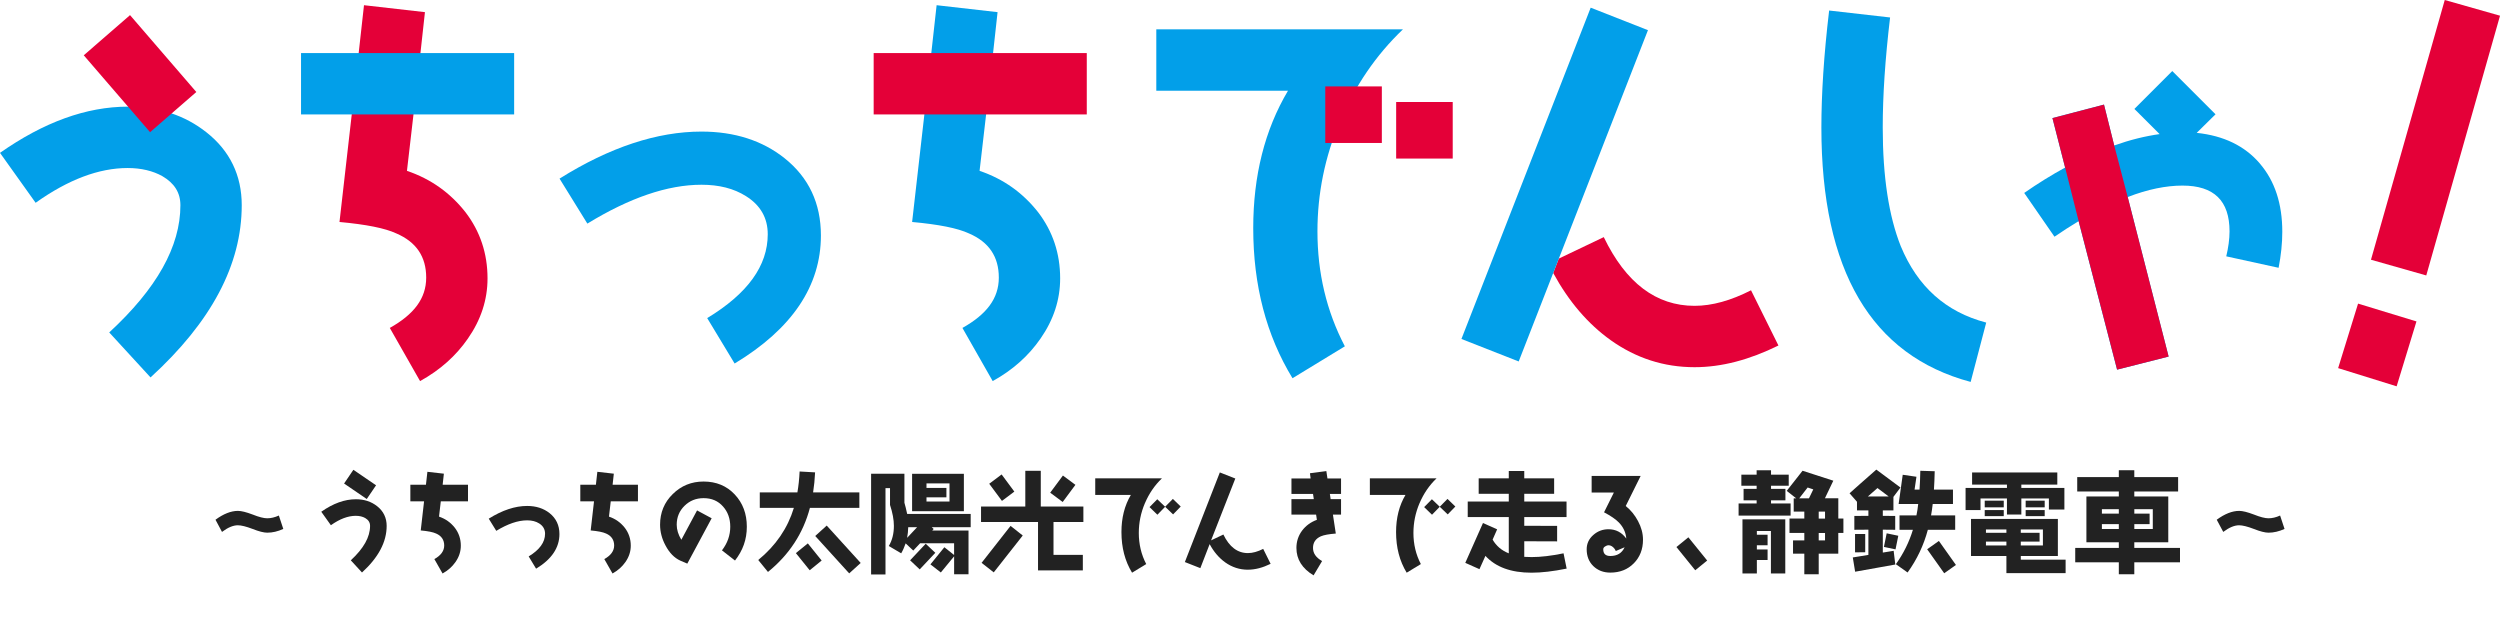
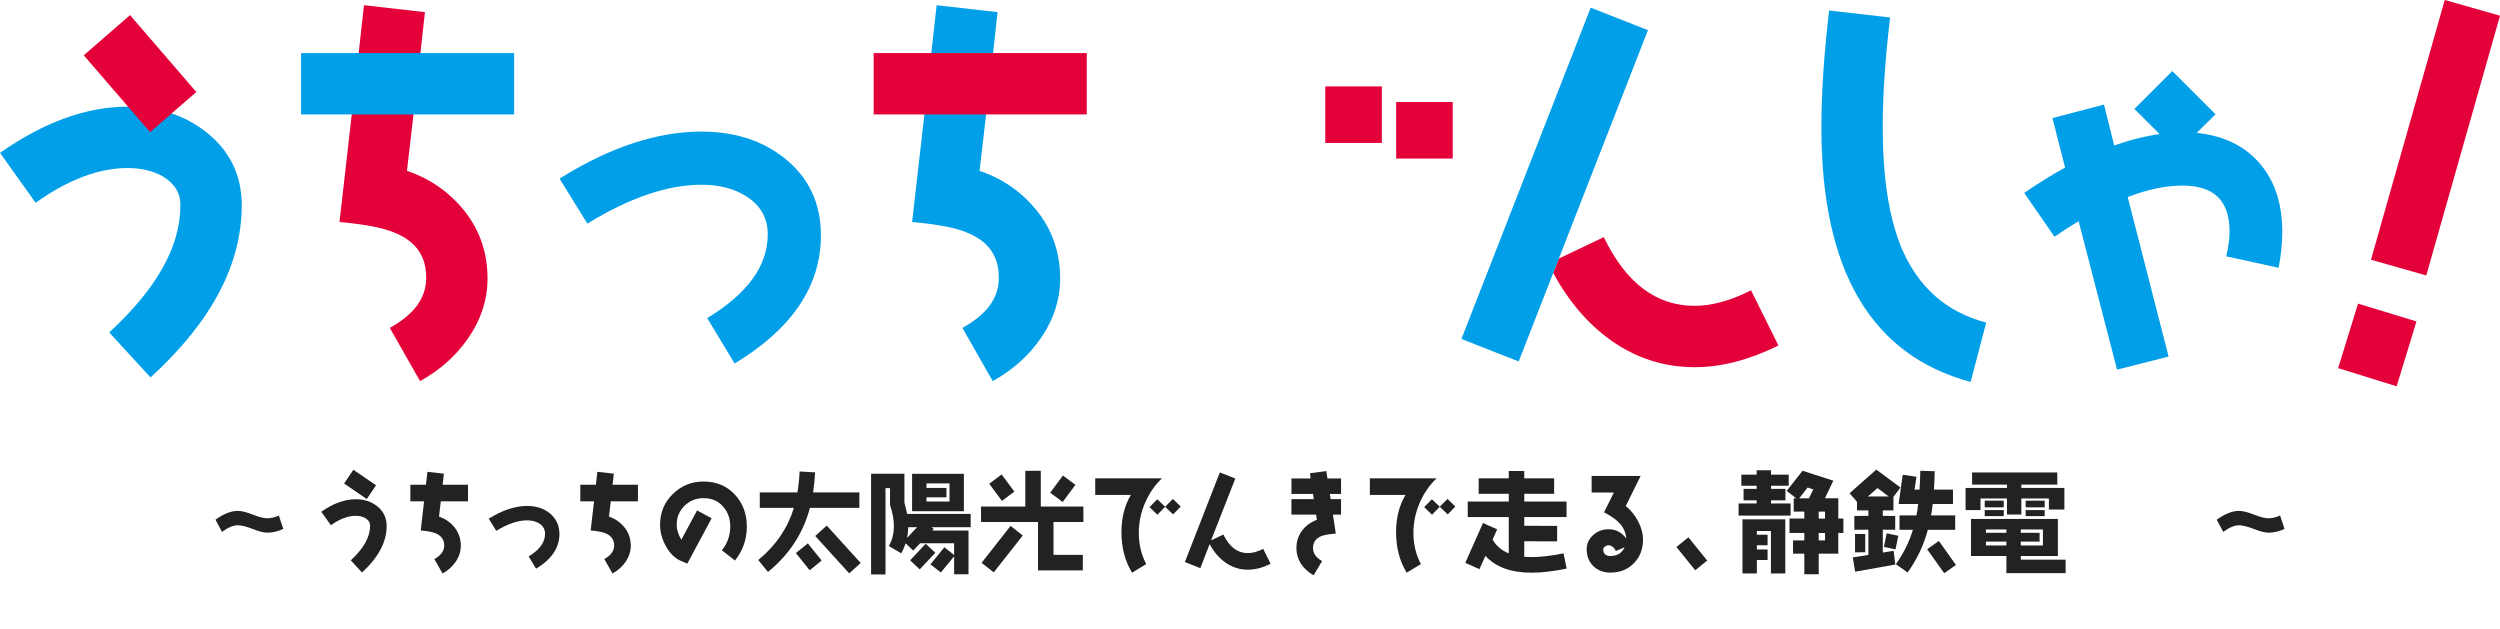
<svg xmlns="http://www.w3.org/2000/svg" id="_レイヤー_2" width="1104.6" height="277.84" viewBox="0 0 1104.6 277.84">
  <g id="_レイヤー_1-2">
    <path d="M118.08,235.36c-1.52,0-3.67-.54-6.5-1.66-2.84-1.08-4.99-1.61-6.5-1.61-2.05,0-4.4.98-6.99,2.93l-2.88-5.38c3.52-2.59,6.84-3.91,9.92-3.91,1.52,0,3.67.54,6.5,1.61,2.79,1.12,4.94,1.66,6.45,1.66,1.61,0,3.32-.39,5.13-1.22l1.96,5.92c-2.44,1.12-4.79,1.66-7.09,1.66Z" style="fill:#222;" />
    <path d="M159.94,252.95l-4.94-5.38c5.67-5.23,8.51-10.27,8.51-15.21,0-1.52-.73-2.64-2.15-3.47-1.12-.64-2.54-.98-4.16-.98-3.42,0-7.09,1.37-11,4.16l-4.25-5.96c5.23-3.67,10.32-5.52,15.3-5.52,3.67,0,6.8,1.03,9.39,3.08,2.79,2.2,4.2,5.13,4.2,8.7,0,7.09-3.62,13.93-10.9,20.58ZM162.05,220.48l-10.02-6.84,4.11-6.06,10.02,6.84-4.11,6.06Z" style="fill:#222;" />
    <path d="M194.76,221.51l-.78,6.75c2.88.98,5.18,2.64,6.99,4.94,1.76,2.3,2.64,4.94,2.64,7.92,0,2.54-.78,4.94-2.35,7.19-1.42,2.05-3.32,3.76-5.72,5.08l-3.62-6.36c2.88-1.61,4.35-3.62,4.35-6.01s-1.17-4.25-3.57-5.28c-1.37-.64-3.62-1.08-6.8-1.37l1.47-12.86h-6.06v-7.33h6.89l.64-5.72,7.28.83-.54,4.89h11.2v7.33h-12.03Z" style="fill:#222;" />
    <path d="M236.87,251.28l-3.28-5.43c4.84-2.93,7.24-6.26,7.24-10.02,0-1.96-.88-3.47-2.59-4.55-1.47-.93-3.23-1.37-5.33-1.37-4.06,0-8.6,1.56-13.64,4.64l-3.32-5.38c6.01-3.76,11.68-5.62,16.96-5.62,3.96,0,7.28,1.08,9.92,3.18,2.88,2.3,4.35,5.38,4.35,9.24,0,6.01-3.42,11.15-10.32,15.3Z" style="fill:#222;" />
    <path d="M269.85,221.51l-.78,6.75c2.88.98,5.18,2.64,6.99,4.94,1.76,2.3,2.64,4.94,2.64,7.92,0,2.54-.78,4.94-2.35,7.19-1.42,2.05-3.32,3.76-5.72,5.08l-3.62-6.36c2.88-1.61,4.35-3.62,4.35-6.01s-1.17-4.25-3.57-5.28c-1.37-.64-3.62-1.08-6.8-1.37l1.47-12.86h-6.06v-7.33h6.89l.64-5.72,7.28.83-.54,4.89h11.2v7.33h-12.03Z" style="fill:#222;" />
    <path d="M324.76,247.67l-5.77-4.5c2.44-3.18,3.67-6.65,3.67-10.46,0-3.57-1.08-6.55-3.18-8.9-2.2-2.49-5.04-3.71-8.6-3.71-3.32,0-6.11,1.12-8.41,3.37s-3.47,5.04-3.47,8.36c0,2.2.68,4.4,2.05,6.65l6.94-12.96,6.45,3.47-10.76,20.04c-.98-.39-2-.83-3.08-1.32-2.69-1.22-4.84-3.47-6.55-6.7-1.61-2.98-2.4-6.06-2.4-9.19,0-5.33,1.86-9.88,5.62-13.54,3.72-3.67,8.26-5.52,13.59-5.52,5.62,0,10.22,1.91,13.79,5.72,3.57,3.81,5.33,8.55,5.33,14.23s-1.76,10.51-5.23,14.96Z" style="fill:#222;" />
    <path d="M357.85,224.4c-2.98,11.29-9.19,20.73-18.53,28.31l-4.3-5.28c7.77-6.36,13-14.03,15.74-23.03h-15.06v-6.84h16.62c.49-2.83.83-5.92.98-9.24l6.84.39c-.15,3.08-.44,6.06-.88,8.85h20.44v6.84h-21.85ZM357.76,251.97l-6.11-7.58,5.28-4.3,6.11,7.58-5.28,4.3ZM375.21,253.34l-15.01-16.52,5.08-4.6,15.01,16.52-5.08,4.6Z" style="fill:#222;" />
    <path d="M411.7,232.95l.83.78-.64.68h16.04v19.31h-6.36v-7.92l-5.87,7.14-4.6-3.57,6.16-7.58,4.3,3.42v-5.18h-15.01l-3.03,3.23-3.37-3.18c-.54,1.56-1.17,3.03-1.96,4.4l-5.48-3.23c1.52-2.54,2.25-5.52,2.25-8.9,0-2.74-.59-5.82-1.71-9.24v-7.43h-2v38.13h-6.36v-44.49h14.72v12.81c.34,1.08.73,2.74,1.22,4.94h28.06v5.87h-17.21ZM401.29,232.95c-.05,1.61-.2,3.18-.49,4.69l4.4-4.69h-3.91ZM406.37,251.58l-4.25-4.01,6.89-7.33,4.25,4.01-6.89,7.33ZM403,225.86v-16.52h22.88v16.52h-22.88ZM419.53,213.59h-10.17v2h8.8v4.16h-8.8v1.86h10.17v-8.02Z" style="fill:#222;" />
    <path d="M465.48,230.65v14.52h12.96v6.84h-19.8v-21.36h-25.18v-6.84h19.56v-15.79h6.84v15.79h18.82v6.84h-13.2ZM439.08,252.9l-5.38-4.21,12.81-16.33,5.38,4.25-12.81,16.28ZM442.7,221.32l-5.62-7.58,5.48-4.11,5.62,7.58-5.48,4.11ZM469.54,221.8l-5.52-4.11,5.62-7.58,5.52,4.11-5.62,7.58Z" style="fill:#222;" />
    <path d="M505.86,222.34c-1.81,4.25-2.69,8.65-2.69,13.15,0,4.94,1.08,9.53,3.28,13.74l-6.26,3.81c-3.13-5.13-4.69-11.1-4.69-17.94,0-6.26,1.37-11.73,4.16-16.43h-15.74v-7.33h29.48c-3.23,3.08-5.72,6.75-7.53,11ZM518.32,227.28l-3.52-3.37-3.42,3.52-3.47-3.37,3.42-3.47,3.47,3.32,3.42-3.47,3.47,3.37-3.37,3.47Z" style="fill:#222;" />
    <path d="M551.38,251.72c-3.67,0-6.99-1.08-10.02-3.23-2.74-1.96-5.04-4.64-6.89-8.07l-4.11,10.61-6.84-2.69,15.45-39.6,6.84,2.69-10.71,27.33,5.43-2.59c2.64,5.48,6.26,8.21,10.85,8.21,2.1,0,4.35-.64,6.75-1.86l3.28,6.6c-3.47,1.71-6.79,2.59-10.02,2.59Z" style="fill:#222;" />
    <path d="M588.94,227.38l1.27,8.36c-3.03.24-5.23.63-6.6,1.22-2.3,1.03-3.47,2.74-3.47,5.13s1.32,4.25,4.01,5.82l-3.76,6.31c-5.04-3.03-7.58-7.09-7.58-12.12,0-2.84.83-5.38,2.49-7.63,1.66-2.2,3.86-3.81,6.55-4.79l-.34-2.3h-10.9v-6.84h9.88l-.34-2.3h-9.53v-6.84h8.46l-.29-2.3,7.24-.98.49,3.28h6.01v6.84h-4.94l.34,2.3h4.6v6.84h-3.57Z" style="fill:#222;" />
    <path d="M627.2,222.34c-1.81,4.25-2.69,8.65-2.69,13.15,0,4.94,1.08,9.53,3.28,13.74l-6.26,3.81c-3.13-5.13-4.69-11.1-4.69-17.94,0-6.26,1.37-11.73,4.16-16.43h-15.74v-7.33h29.48c-3.23,3.08-5.72,6.75-7.53,11ZM639.66,227.28l-3.52-3.37-3.42,3.52-3.47-3.37,3.42-3.47,3.47,3.32,3.42-3.47,3.47,3.37-3.37,3.47Z" style="fill:#222;" />
    <path d="M676.66,253.04c-9.04,0-15.79-2.49-20.34-7.43l-2.64,5.87-6.26-2.79,7.82-17.6,6.26,2.79-2,4.55c1.61,2.79,3.96,4.79,7.14,6.06v-16.04h-18.14v-6.84h18.14v-3.42h-13.3v-6.84h13.3v-3.23h6.84v3.23h13.2v6.84h-13.2v3.42h18.68v6.84h-18.68v3.86l14.52.05v6.84l-14.52-.05v6.89c1.03.05,2.15.1,3.28.1,3.96,0,8.65-.54,14.08-1.66l1.37,6.75c-5.96,1.22-11.15,1.81-15.55,1.81Z" style="fill:#222;" />
    <path d="M721.88,248.89c-2.69,2.74-6.16,4.11-10.36,4.11-3.08,0-5.57-.98-7.53-2.88-1.96-1.91-2.93-4.4-2.93-7.43,0-2.49.98-4.64,2.98-6.36,1.91-1.66,4.11-2.49,6.65-2.49,3.23,0,5.87,1.37,7.87,4.11-.24-2.74-1.32-5.08-3.28-7.09-1.37-1.42-3.57-2.93-6.55-4.5l4.35-8.75h-9.83v-7.33h21.66l-6.6,13.3c2.25,1.81,4.06,4.06,5.43,6.65,1.47,2.74,2.2,5.48,2.2,8.26,0,4.2-1.37,7.68-4.06,10.41ZM713.91,243.46c-.24-.64-.64-1.22-1.27-1.76-.63-.54-1.27-.78-1.96-.78-.49,0-.98.2-1.52.54-.54.34-.78.78-.78,1.22,0,2,1.03,2.98,3.13,2.98,3.03,0,5.13-1.27,6.31-3.86l-3.91,1.66Z" style="fill:#222;" />
    <path d="M749.02,251.97l-8.31-10.27,5.28-4.3,8.31,10.27-5.28,4.3Z" style="fill:#222;" />
    <path d="M768.18,227.82v-5.38h7.97v-1.37h-5.77v-5.08h5.77v-1.37h-6.75v-4.89h6.75v-1.96h6.36v1.96h7.82v4.89h-7.82v1.37h6.36v5.08h-6.36v1.37h8.65v5.38h-22.98ZM782.46,253.39v-18.77h-6.21v1.66h4.74v4.64h-4.74v1.86h4.74v4.64h-4.74v5.96h-6.36v-23.91h18.92v23.91h-6.36ZM812.23,235.49v9.14h-8.65v9.09h-6.36v-9.09h-4.99v-5.87h4.99v-3.28h-6.55v-6.36h6.55v-3.08h-4.69v-5.87h1.08l-4.16-3.28,6.99-8.9,13.59,4.4-3.71,7.77h5.92v8.95h2.25v6.36h-2.25ZM798.69,215.4l-3.72,4.79h4.3l1.91-3.96-2.49-.83ZM806.37,226.06h-2.79v3.08h2.79v-3.08ZM803.58,235.49v3.28h2.79v-3.28h-2.79Z" style="fill:#222;" />
    <path d="M836.59,219.56v5.96h-4.69v2.4l5.48.05v6.11l-5.48-.05v10.12l4.79-.78.73,6.06-17.75,3.18-1.03-6.31,6.89-1.12v-11.15l-6.21.05v-6.11l6.21-.05v-2.4h-5.04v-3.81l-3.28-3.76c2.59-2.35,6.55-5.82,11.83-10.46l10.66,7.92-3.13,4.16ZM819.63,244.05v-8.12h4.5v8.07l-4.5.05ZM829.55,215.64l-4.25,3.72h9.19l-4.94-3.72ZM837.52,242.73l-5.13-1.08,1.22-6.01,5.13,1.08-1.22,6.01ZM851.8,234.08c-1.81,6.79-4.79,13.1-8.95,18.87l-5.18-3.67c3.37-4.69,5.87-9.78,7.53-15.2h-5.92v-6.36h7.48c.34-1.61.59-3.28.78-5.04h-8.65l1.81-12.91,6.06.88-.83,5.67h2.2c.15-2.3.29-5.04.34-8.31l6.36.2c-.05,3.08-.2,5.77-.34,8.12h8.41v6.36h-8.95c-.2,1.76-.44,3.42-.73,5.04h10.66v6.36h-12.08ZM859.03,253.29l-7.53-10.61,5.18-3.67,7.53,10.61-5.18,3.67Z" style="fill:#222;" />
    <path d="M905.28,225.13v-4.89h-12.17v7.09h-6.36v-7.09h-11.68v5.13h-6.6v-9.78h18.28v-1.47h-15.4v-5.38h37.65v5.38h-15.89v1.47h19.02v9.53h-6.84ZM886.51,253.24v-7.58h-15.64v-16.38h38.38v16.38h-16.38v1.61h19.8v5.96h-26.16ZM876.93,224.15v-2.93h8.41v2.93h-8.41ZM876.93,228.06v-2.69h8.41v2.69h-8.41ZM886.51,233.93h-9.04v1.47h9.04v-1.47ZM886.51,239.31h-9.04v1.71h9.04v-1.71ZM902.64,233.93h-9.78v1.47h8.31v3.91h-8.31v1.71h9.78v-7.09ZM895.02,224.15v-2.93h8.41v2.93h-8.41ZM895.02,228.06v-2.69h8.41v2.69h-8.41Z" style="fill:#222;" />
-     <path d="M943.02,248.45v5.28h-6.84v-5.28h-19.26v-6.36h19.26v-2.49h-14.32v-20.24h14.32v-2.2h-18.38v-6.36h18.38v-3.03h6.84v3.03h19.36v6.36h-19.36v2.2h15.01v20.24h-15.01v2.49h20.19v6.36h-20.19ZM936.18,224.98h-7.48v1.96h7.48v-1.96ZM936.18,231.58h-7.48v2.15h7.48v-2.15ZM951.19,224.98h-8.16v1.96h6.75v4.64h-6.75v2.15h8.16v-8.75Z" style="fill:#222;" />
    <path d="M1002.31,235.36c-1.51,0-3.67-.54-6.5-1.66-2.83-1.08-4.99-1.61-6.5-1.61-2.05,0-4.4.98-6.99,2.93l-2.88-5.38c3.52-2.59,6.84-3.91,9.92-3.91,1.52,0,3.67.54,6.5,1.61,2.79,1.12,4.94,1.66,6.45,1.66,1.61,0,3.33-.39,5.13-1.22l1.96,5.92c-2.45,1.12-4.79,1.66-7.09,1.66Z" style="fill:#222;" />
    <path d="M66.51,166.76l-18.25-19.88c20.96-19.34,31.45-37.95,31.45-56.2,0-5.6-2.71-9.76-7.95-12.83-4.16-2.35-9.4-3.61-15.36-3.61-12.65,0-26.2,5.06-40.66,15.36L0,67.54c19.34-13.55,38.13-20.42,56.57-20.42,13.55,0,25.12,3.8,34.7,11.39,10.3,8.13,15.54,18.98,15.54,32.17,0,26.2-13.37,51.51-40.3,76.08Z" style="fill:#029fe9;" />
    <path d="M324.58,160.61l-12.11-20.06c17.89-10.84,26.75-23.13,26.75-37.05,0-7.23-3.25-12.83-9.58-16.81-5.42-3.43-11.93-5.06-19.7-5.06-15,0-31.81,5.78-50.42,17.17l-12.29-19.88c22.23-13.92,43.19-20.78,62.71-20.78,14.64,0,26.93,3.98,36.69,11.75,10.66,8.49,16.08,19.88,16.08,34.16,0,22.23-12.65,41.2-38.13,56.57Z" style="fill:#029fe9;" />
    <path d="M408.43,50.55l-5.42,47.53c11.75,1.08,20.06,2.71,25.12,5.06,8.85,3.8,13.19,10.3,13.19,19.52s-5.42,16.26-16.08,22.23l13.37,23.49c8.86-4.88,15.9-11.2,21.14-18.79,5.78-8.31,8.67-17.17,8.67-26.57,0-11.02-3.25-20.78-9.76-29.28-6.69-8.49-15.18-14.64-25.84-18.25l2.89-24.94,3.07-27.11,1.99-18.07-26.93-3.07-2.35,21.14-3.07,27.11Z" style="fill:#029fe9;" />
    <rect x="386.02" y="23.45" width="94.16" height="27.11" style="fill:#e40038;" />
-     <path d="M592.04,53.63c-6.69,15.72-9.94,31.99-9.94,48.61,0,18.25,3.98,35.24,12.11,50.78l-23.13,14.1c-11.57-18.98-17.35-41.02-17.35-66.32,0-23.13,5.06-43.37,15.36-60.72h-58.19V12.96h108.98c-11.93,11.39-21.14,24.94-27.83,40.66Z" style="fill:#029fe9;" />
    <path d="M773.67,128.26c-8.86,4.52-17.17,6.87-24.94,6.87-16.99,0-30.36-10.12-40.12-30.36l-19.86,9.48-2.48,6.36c6.85,12.59,15.32,22.49,25.41,29.7,11.21,7.95,23.49,11.93,37.05,11.93,11.93,0,24.22-3.25,37.05-9.58l-12.11-24.4Z" style="fill:#e40038;" />
    <polygon points="671.02 159.71 645.72 149.77 702.83 3.39 728.13 13.33 671.02 159.71" style="fill:#029fe9;" />
    <path d="M870.72,168.75c-43.92-11.75-65.96-49.16-65.96-112.41,0-14.64,1.08-31.99,3.43-51.69l26.93,3.07c-2.17,18.25-3.25,34.34-3.25,48.61,0,21.87,2.71,39.22,7.95,52.41,7.41,17.89,19.88,29.1,37.77,33.79l-6.87,26.2Z" style="fill:#029fe9;" />
    <path d="M1058.93,170.69l-25.85-8.04,8.81-28.5,25.8,7.87-8.76,28.67ZM1072.01,121.7l-24.42-6.94L1080.19,0l24.42,6.94-32.59,114.76Z" style="fill:#e40038;" />
    <polygon points="66.31 58.41 37.01 24.43 57.45 6.68 86.74 40.65 66.31 58.41" style="fill:#e40038;" />
    <path d="M998.49,72.24c-6.66-7.75-15.85-12.26-27.9-13.54l8.32-8.2-19.11-19.11-16.74,16.74,11.14,11.12c-6.45.91-13.07,2.53-20.06,5.03l-4.52-18.07-22.77,5.96,5.6,21.87c-5.96,3.25-12.11,7.05-18.07,11.21l13.37,19.34c3.43-2.35,7.05-4.7,10.66-6.87l16.99,65.6,22.77-5.78-18.07-70.48c8.86-3.43,16.99-5.06,24.22-5.06,13.92,0,20.78,6.69,20.78,20.24,0,3.43-.54,7.23-1.45,11.02l23.13,5.06c1.08-5.6,1.63-10.84,1.63-15.9,0-12.29-3.25-22.41-9.94-30.18Z" style="fill:#029fe9;" />
-     <polygon points="912.46 74.05 906.86 52.18 929.63 46.22 934.15 64.29 940.11 87.06 958.19 157.54 935.42 163.32 918.43 97.72 912.46 74.05" style="fill:#e40038;" />
    <path d="M155.42,50.55l-5.42,47.53c11.75,1.08,20.06,2.71,25.12,5.06,8.85,3.8,13.19,10.3,13.19,19.52s-5.42,16.26-16.08,22.23l13.37,23.49c8.86-4.88,15.9-11.2,21.14-18.79,5.78-8.31,8.67-17.17,8.67-26.57,0-11.02-3.25-20.78-9.76-29.28-6.69-8.49-15.18-14.64-25.84-18.25l2.89-24.94,3.07-27.11,1.99-18.07-26.93-3.07-2.35,21.14-3.07,27.11Z" style="fill:#e40038;" />
    <rect x="133.01" y="23.45" width="94.16" height="27.11" style="fill:#029fe9;" />
    <rect x="585.56" y="38.18" width="24.99" height="24.99" style="fill:#e40038;" />
    <rect x="616.88" y="45.07" width="24.99" height="24.99" style="fill:#e40038;" />
  </g>
</svg>